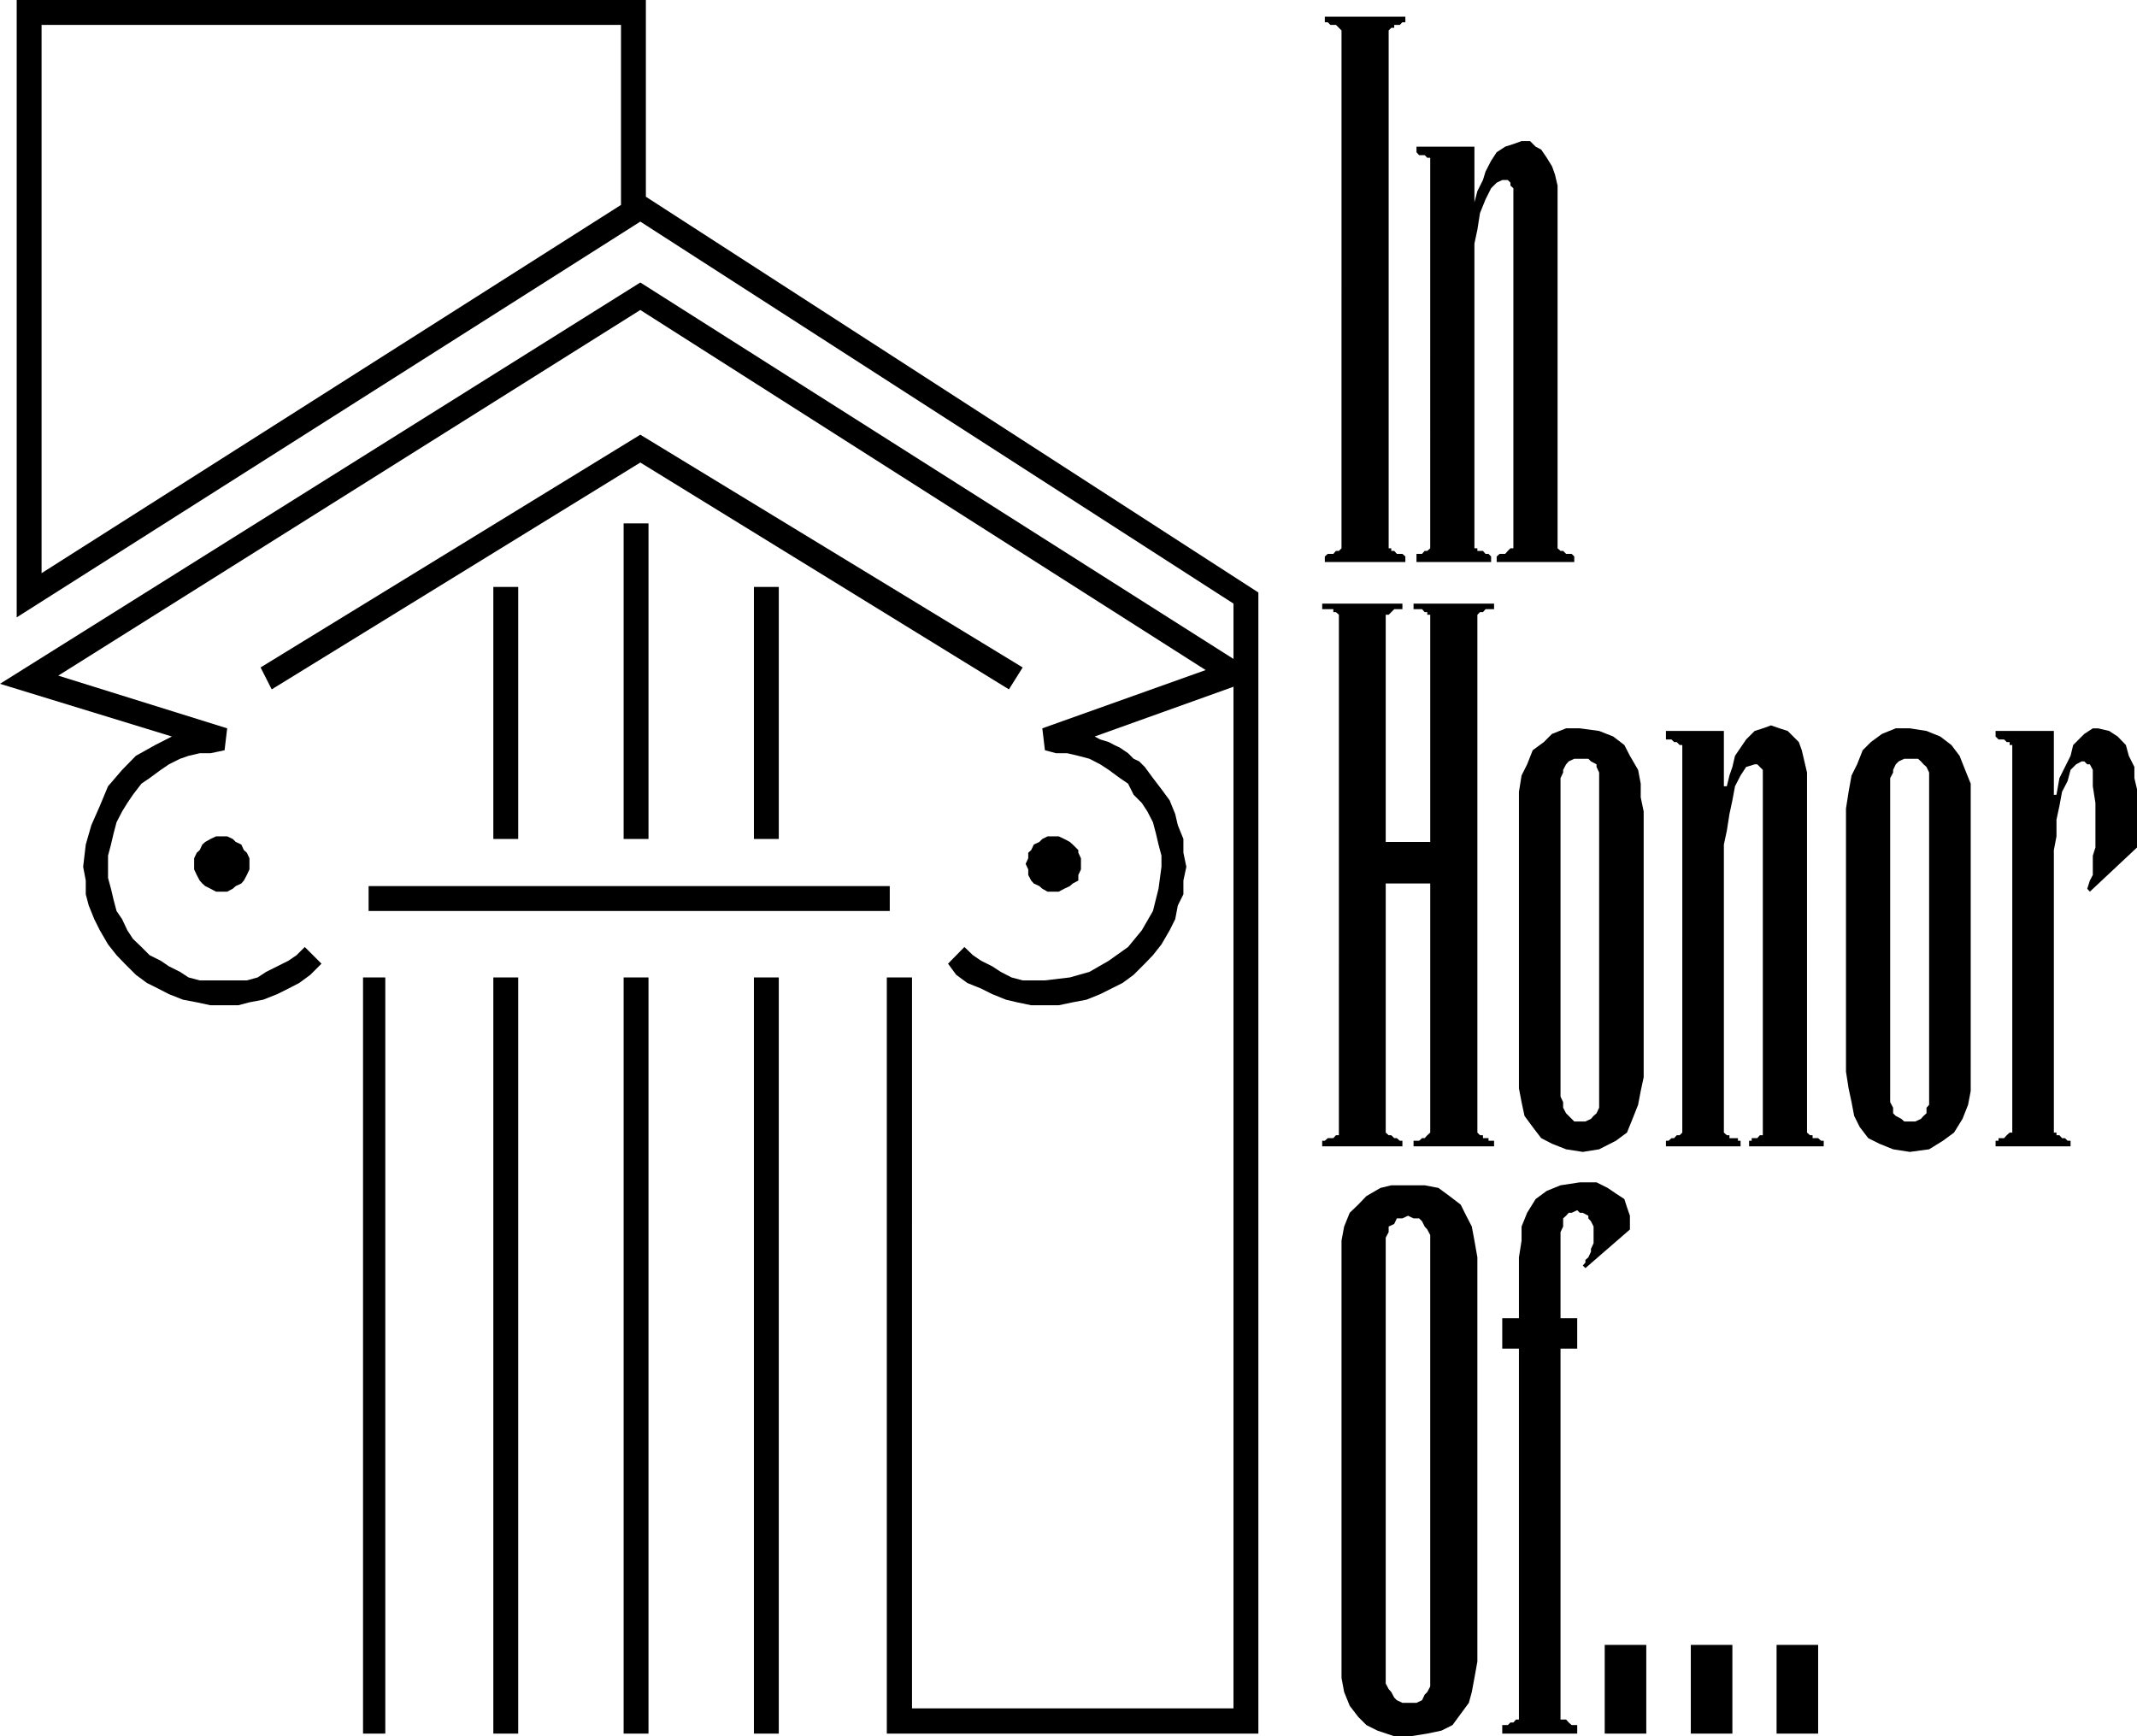
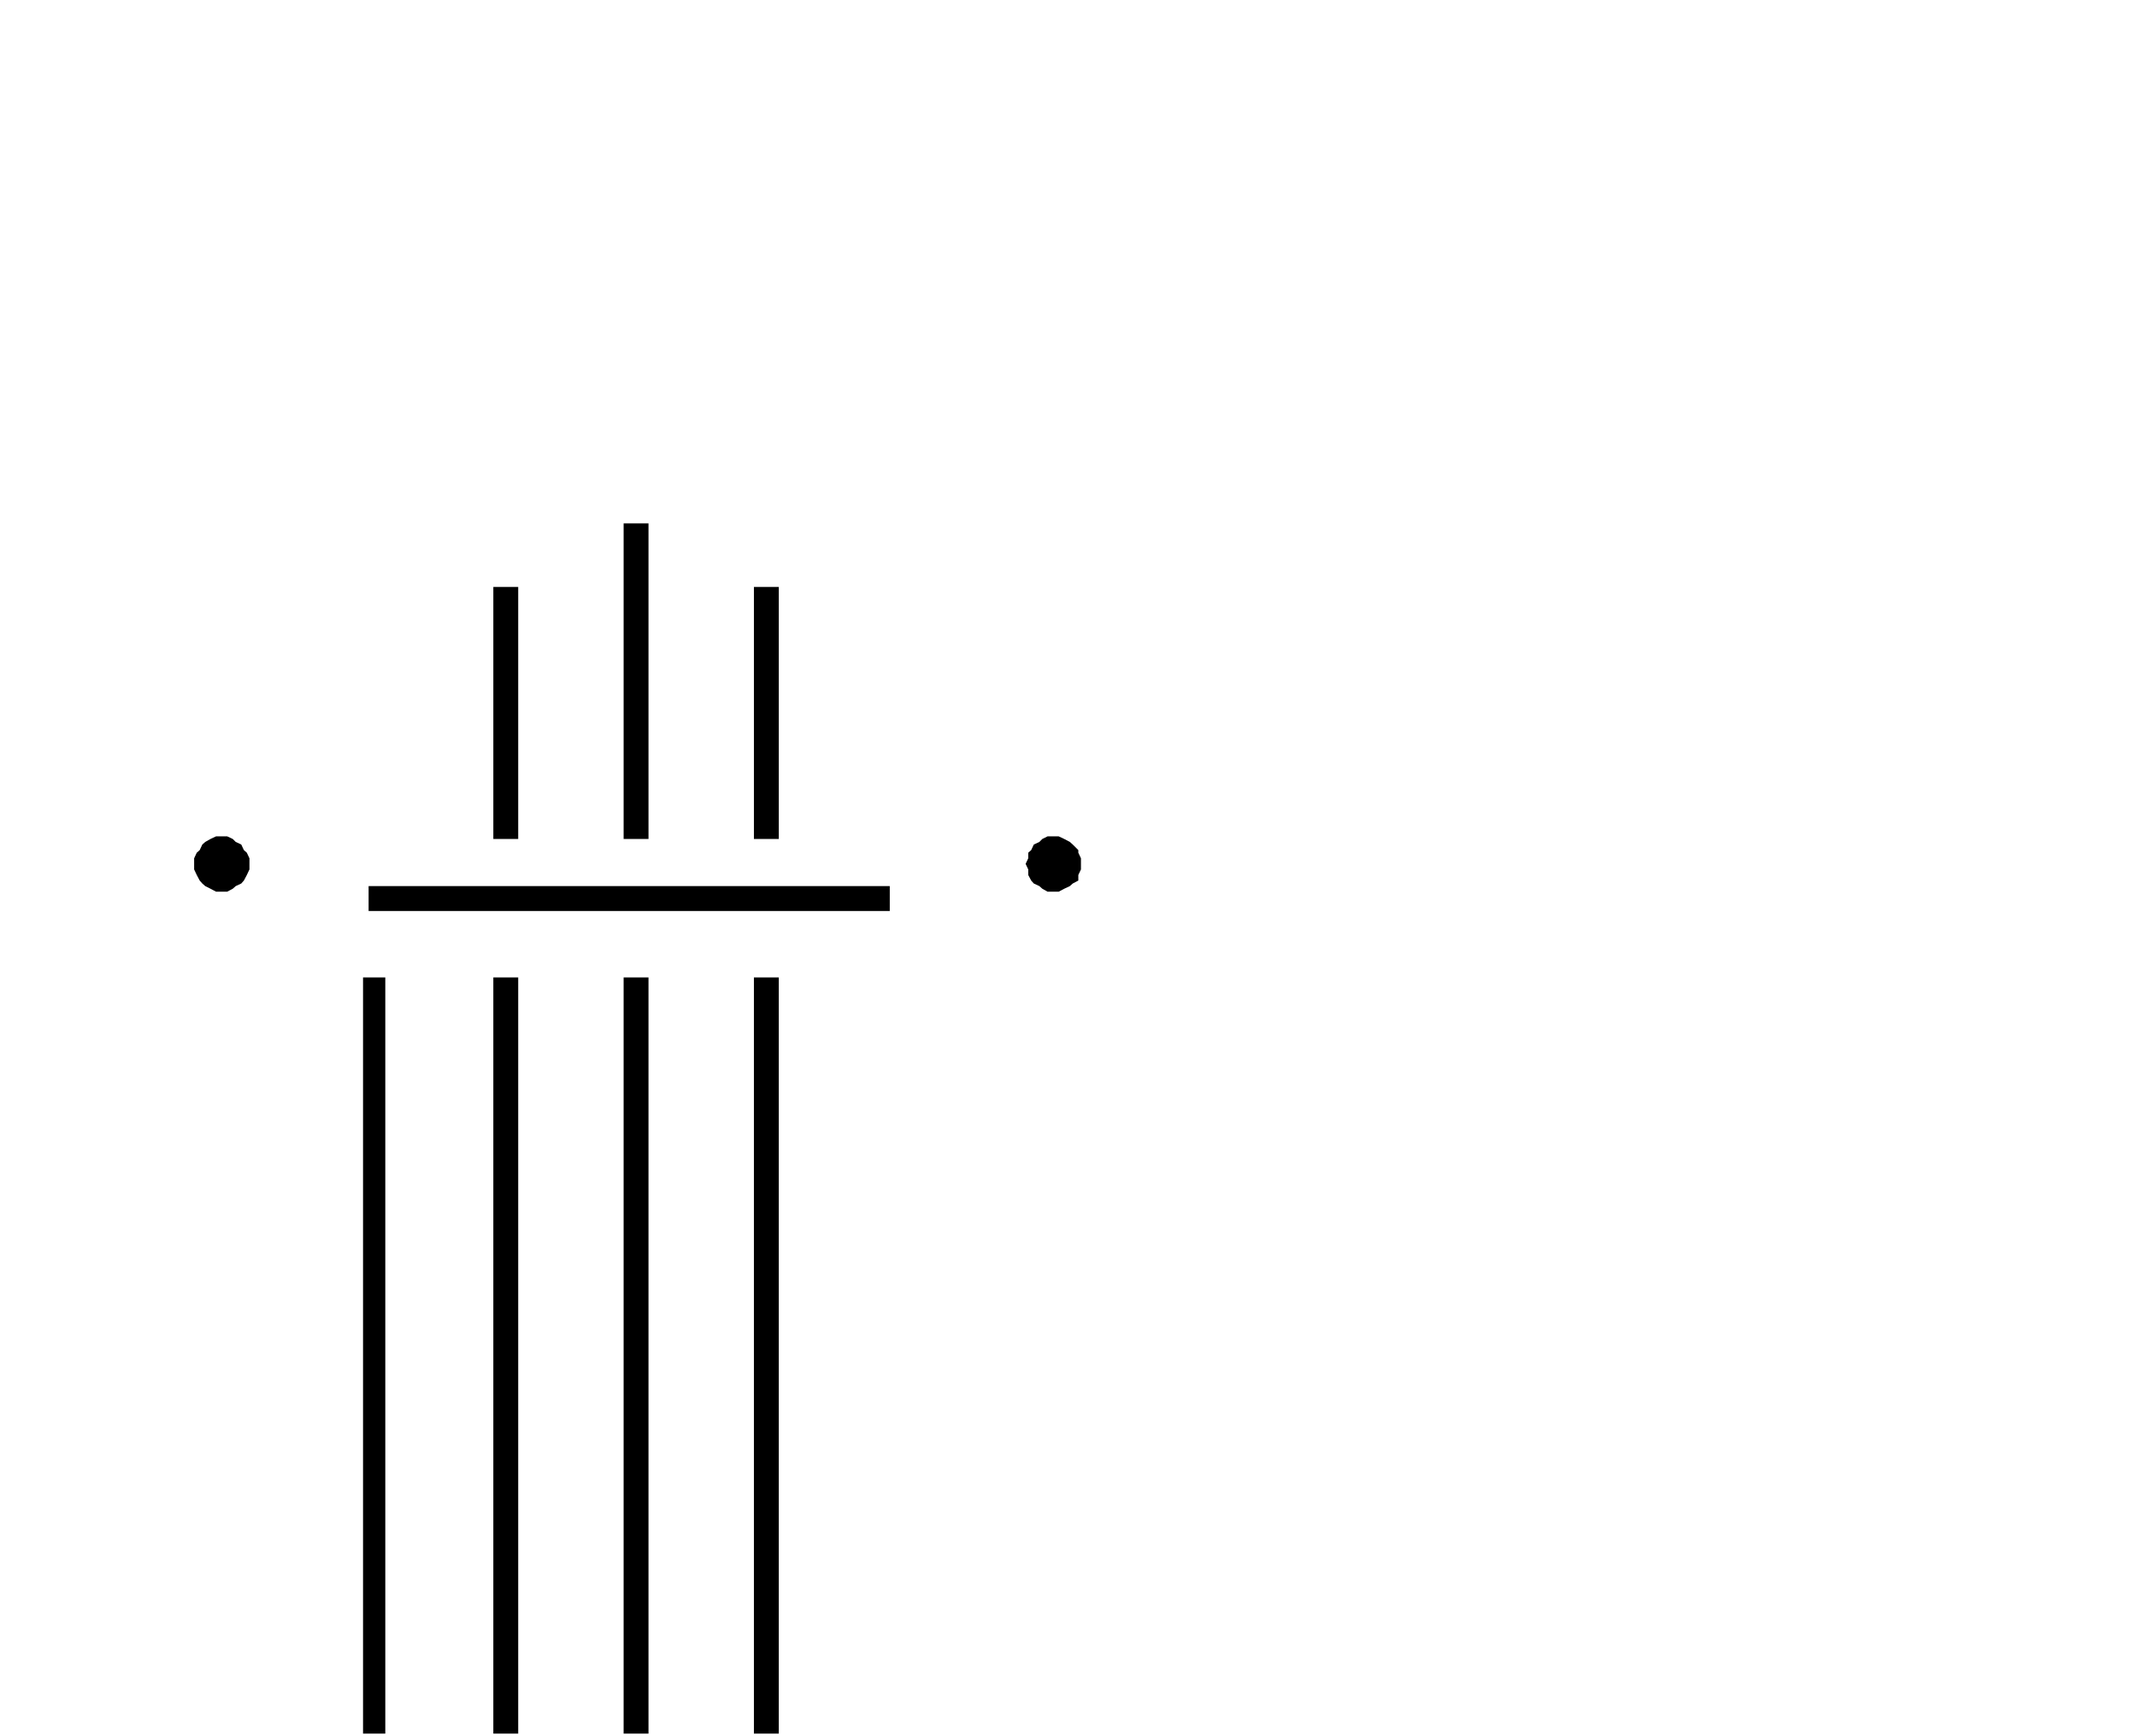
<svg xmlns="http://www.w3.org/2000/svg" width="246.728" height="200.466" fill-rule="evenodd" stroke-linecap="round" preserveAspectRatio="none" viewBox="0 0 6528 5304">
  <style>.pen1{stroke:none}.brush1{fill:#000}</style>
  <path d="M1109 2986v2310h68V2986h-68zm398 0v2310h76V2986h-76zm398 0v2310h76V2986h-76zm398 0v2310h76V2986h-76zm-796-1193v770h76v-770h-76zm398-194v964h76v-964h-76zm398 194v770h76v-770h-76zm-1177 990h1592v-76H1126v76zm-449-59h17l17-9 9-8 17-8 8-9 9-17 8-17v-34l-8-17-9-8-8-17-17-8-9-9-17-8h-34l-17 8-16 9-9 8-8 17-9 8-8 17v34l8 17 9 17 8 9 9 8 16 8 17 9h17zm2540 0h17l17-9 17-8 9-8 17-9v-17l8-17v-34l-8-17v-8l-17-17-9-8-17-9-17-8h-34l-16 8-9 9-17 8-8 17-9 8v17l-8 17 8 17v17l9 17 8 9 17 8 9 8 16 9h17z" class="pen1 brush1" />
-   <path d="M3844 1810 1973 601V0H51v1886L1956 677l1812 1167v169L1956 863 0 2089l525 161-51 26-59 33-42 43-43 50-25 60-26 59-17 59-8 68 8 42v42l9 34 17 42 17 34 25 43 26 33 25 26 34 34 34 25 34 17 33 17 43 17 42 8 42 9h85l34-9 42-8 43-17 34-17 33-17 34-25 34-34-51-51-25 25-25 17-34 17-34 17-26 17-33 9H610l-34-9-26-17-34-17-25-17-34-17-25-25-26-25-17-26-16-34-17-25-9-34-8-34-9-33v-68l9-34 8-34 9-34 17-33 16-26 17-25 26-34 25-17 34-25 25-17 34-17 26-9 34-8h33l43-9 8-67-516-161L1956 947l1727 1100-499 178 8 67 34 9h34l34 8 34 9 33 17 26 17 34 25 25 17 17 34 25 25 17 26 17 33 9 34 8 34 9 34v34l-9 67-17 68-34 59-42 51-59 42-59 34-60 17-76 9h-68l-34-9-33-17-26-17-34-17-25-17-26-25-50 51 25 34 34 25 42 17 34 17 42 17 34 8 43 9h84l43-9 42-8 42-17 34-17 34-17 34-25 34-34 25-26 26-33 25-43 17-34 8-42 17-34v-42l9-42-9-43v-42l-17-42-8-34-17-42-25-34-26-34-25-34-17-17-17-8-17-17-25-17-17-8-17-9-26-8-17-9 424-152v3121h-982V2986h-77v2310h1135V1810zM1897 626 127 1751V76h1770v550z" class="pen1 brush1" />
-   <path d="m3124 2039-1168-711-1160 711 34 67 1126-693 1126 693 42-67zm1118-364h8v8h9l8 9h17l9 8v17h-246v-17l9-8h17l8-9h9l8-8V93l-8-8-9-9h-17l-8-8h-9V51h246v17h-9l-8 8h-17v9h-9l-8 8v1582zm516 0 9 8h8l9 9h17l8 8v17h-237v-17l9-8h17l8-9 8-8h9V575l-9-8v-9l-8-8h-17l-17 8-17 17-17 34-17 42-8 51-9 42v931h9v8h17l8 9h9l8 8v17h-228v-25h17l8-9h8l9-8V482h-9l-8-8h-17l-8-9v-17h177v170l9-34 17-34 8-26 17-33 17-26 26-17 25-8 25-9h26l17 17 17 9 17 25 16 26 9 25 8 34v1108zm-525 1785 9 8h8l9 9h8l9 8h8v17h-245v-17h8l9-8h17l8-9h9V1878l-9-8h-8v-9h-34v-17h245v17h-25l-9 9-8 8h-9v694h136v-694h-9v-8h-8l-8-9h-26v-17h246v17h-26l-8 9h-9l-8 8v1582l8 8h9v9h17v8h17v17h-246v-17h17l9-8h8l8-9 9-8v-761h-136v761zm788-195v26l-9 42-8 42-17 43-17 42-34 25-51 26-50 8-51-8-43-17-33-17-26-34-25-34-9-42-8-42v-906l8-50 17-34 17-43 34-25 25-25 43-17h42l59 8 43 17 34 26 17 33 25 43 8 42v42l9 43v786zm-254 68v17l8 17v17l9 17 8 8 9 9 8 8h34l17-8 8-9 9-8 8-17V2360l-8-17v-8l-17-9-8-8h-43l-17 8-8 9-9 17v8l-8 17v956zm753 127 9 8h8v9h17l9 8h8v17h-228v-17h8v-8h17l8-9h9V2352l-9-9-8-8h-8l-26 8-17 26-17 33-8 43-9 42-8 51-9 42v880l9 8h8v9h26v8h8v17h-228v-17h8l9-8h8l8-9h9l8-8V2276h-8l-9-9h-8l-8-8h-17v-26h177v169h9l8-33 9-26 8-34 17-25 17-25 26-26 25-8 25-9 26 9 25 8 17 17 17 17 9 25 8 34 8 34v1100zm500-195v68l-8 42-17 43-26 42-34 25-42 26-59 8-51-8-42-17-34-17-26-34-17-34-8-42-9-42-8-51v-804l8-51 9-50 17-34 17-43 25-25 34-25 42-17h43l51 8 42 17 34 26 25 33 17 43 17 42v871zm-246 68v34l9 17v17l8 8 17 9 9 8h34l17-8 8-9 9-8v-17l8-9V2360l-8-17-9-8-8-9-9-8h-42l-17 8-9 9-8 17v8l-9 17v956zm373-1057h-8v-9h-9l-8-8h-17l-9-9v-17h178v195h8l9-51 17-34 17-34 8-33 17-17 17-17 26-17h16l34 8 26 17 25 26 9 33 17 34v34l8 34v178l-144 135-8-9 8-25 9-17v-59l8-25v-136l-8-51v-50l-9-17h-8l-9-9h-8l-17 9-17 17-9 34-17 33-8 43-9 42v51l-8 42v863h8v8h9l8 9h9l8 8h9v17h-229v-17h9v-8h17l8-9 9-8h8V2276zM4513 5076l-9 50-8 43-9 33-25 34-25 34-34 17-43 9-50 8h-51l-51-17-34-17-25-25-26-34-17-42-8-43V3790l8-43 17-42 26-25 25-26 43-25 33-8h102l42 8 34 25 34 26 17 34 17 33 8 43 9 51v1235zm-144-1252v-51l-9-17-8-9-8-16-9-9h-17l-17-8-17 8h-17l-8 17-17 8v17l-9 17v1362l9 17 8 9 9 17 8 8 17 8h43l17-8 8-17 8-8 9-17V3824zm271 296h-51v-93h51v-186l8-51v-43l17-42 26-42 34-25 42-17 59-9h51l34 17 25 17 26 17 8 25 9 26v42l-136 118-8-8 8-9v-8l9-8 8-17v-9l8-17v-51l-8-16-8-9v-8l-17-9h-9l-8-8-17 8h-9l-8 9-9 8v25l-8 17v263h51v93h-51v1133h17l8 9 9 8h17v26h-229v-26h17l8-8h9l8-9h9V4120zm389 905v271h-127v-271h127zm263 0v271h-127v-271h127zm262 0v271h-127v-271h127z" class="pen1 brush1" />
</svg>